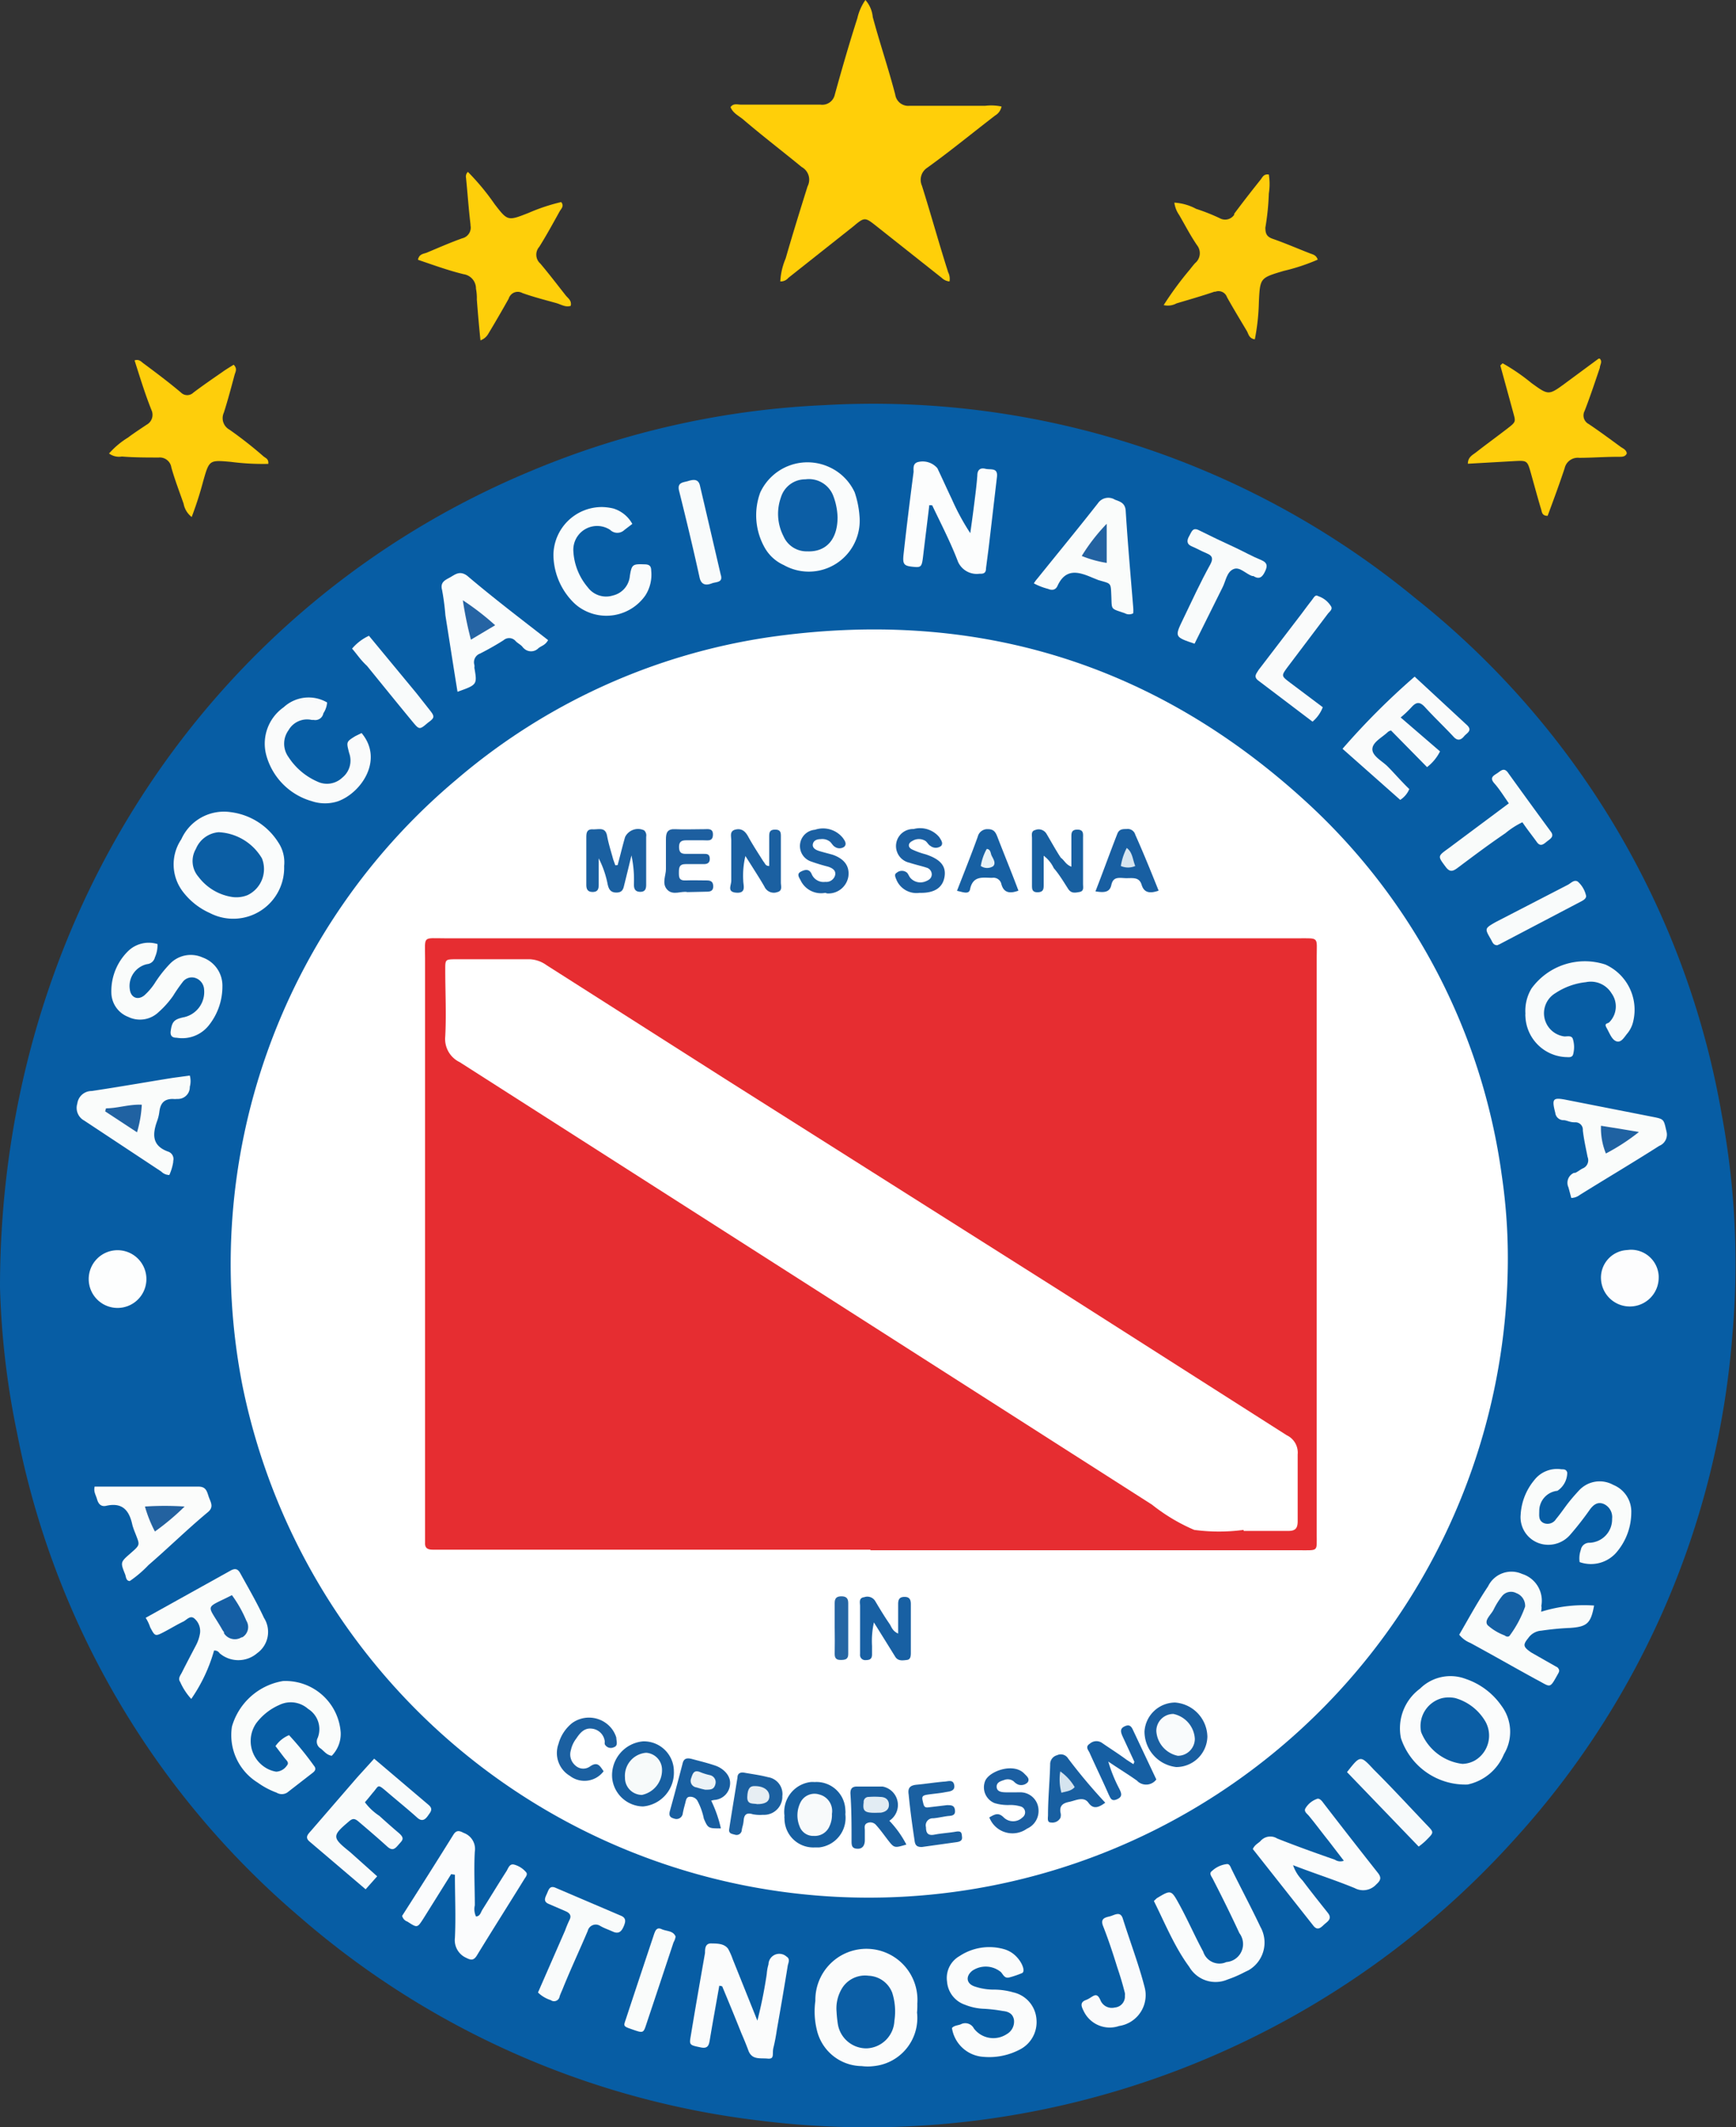
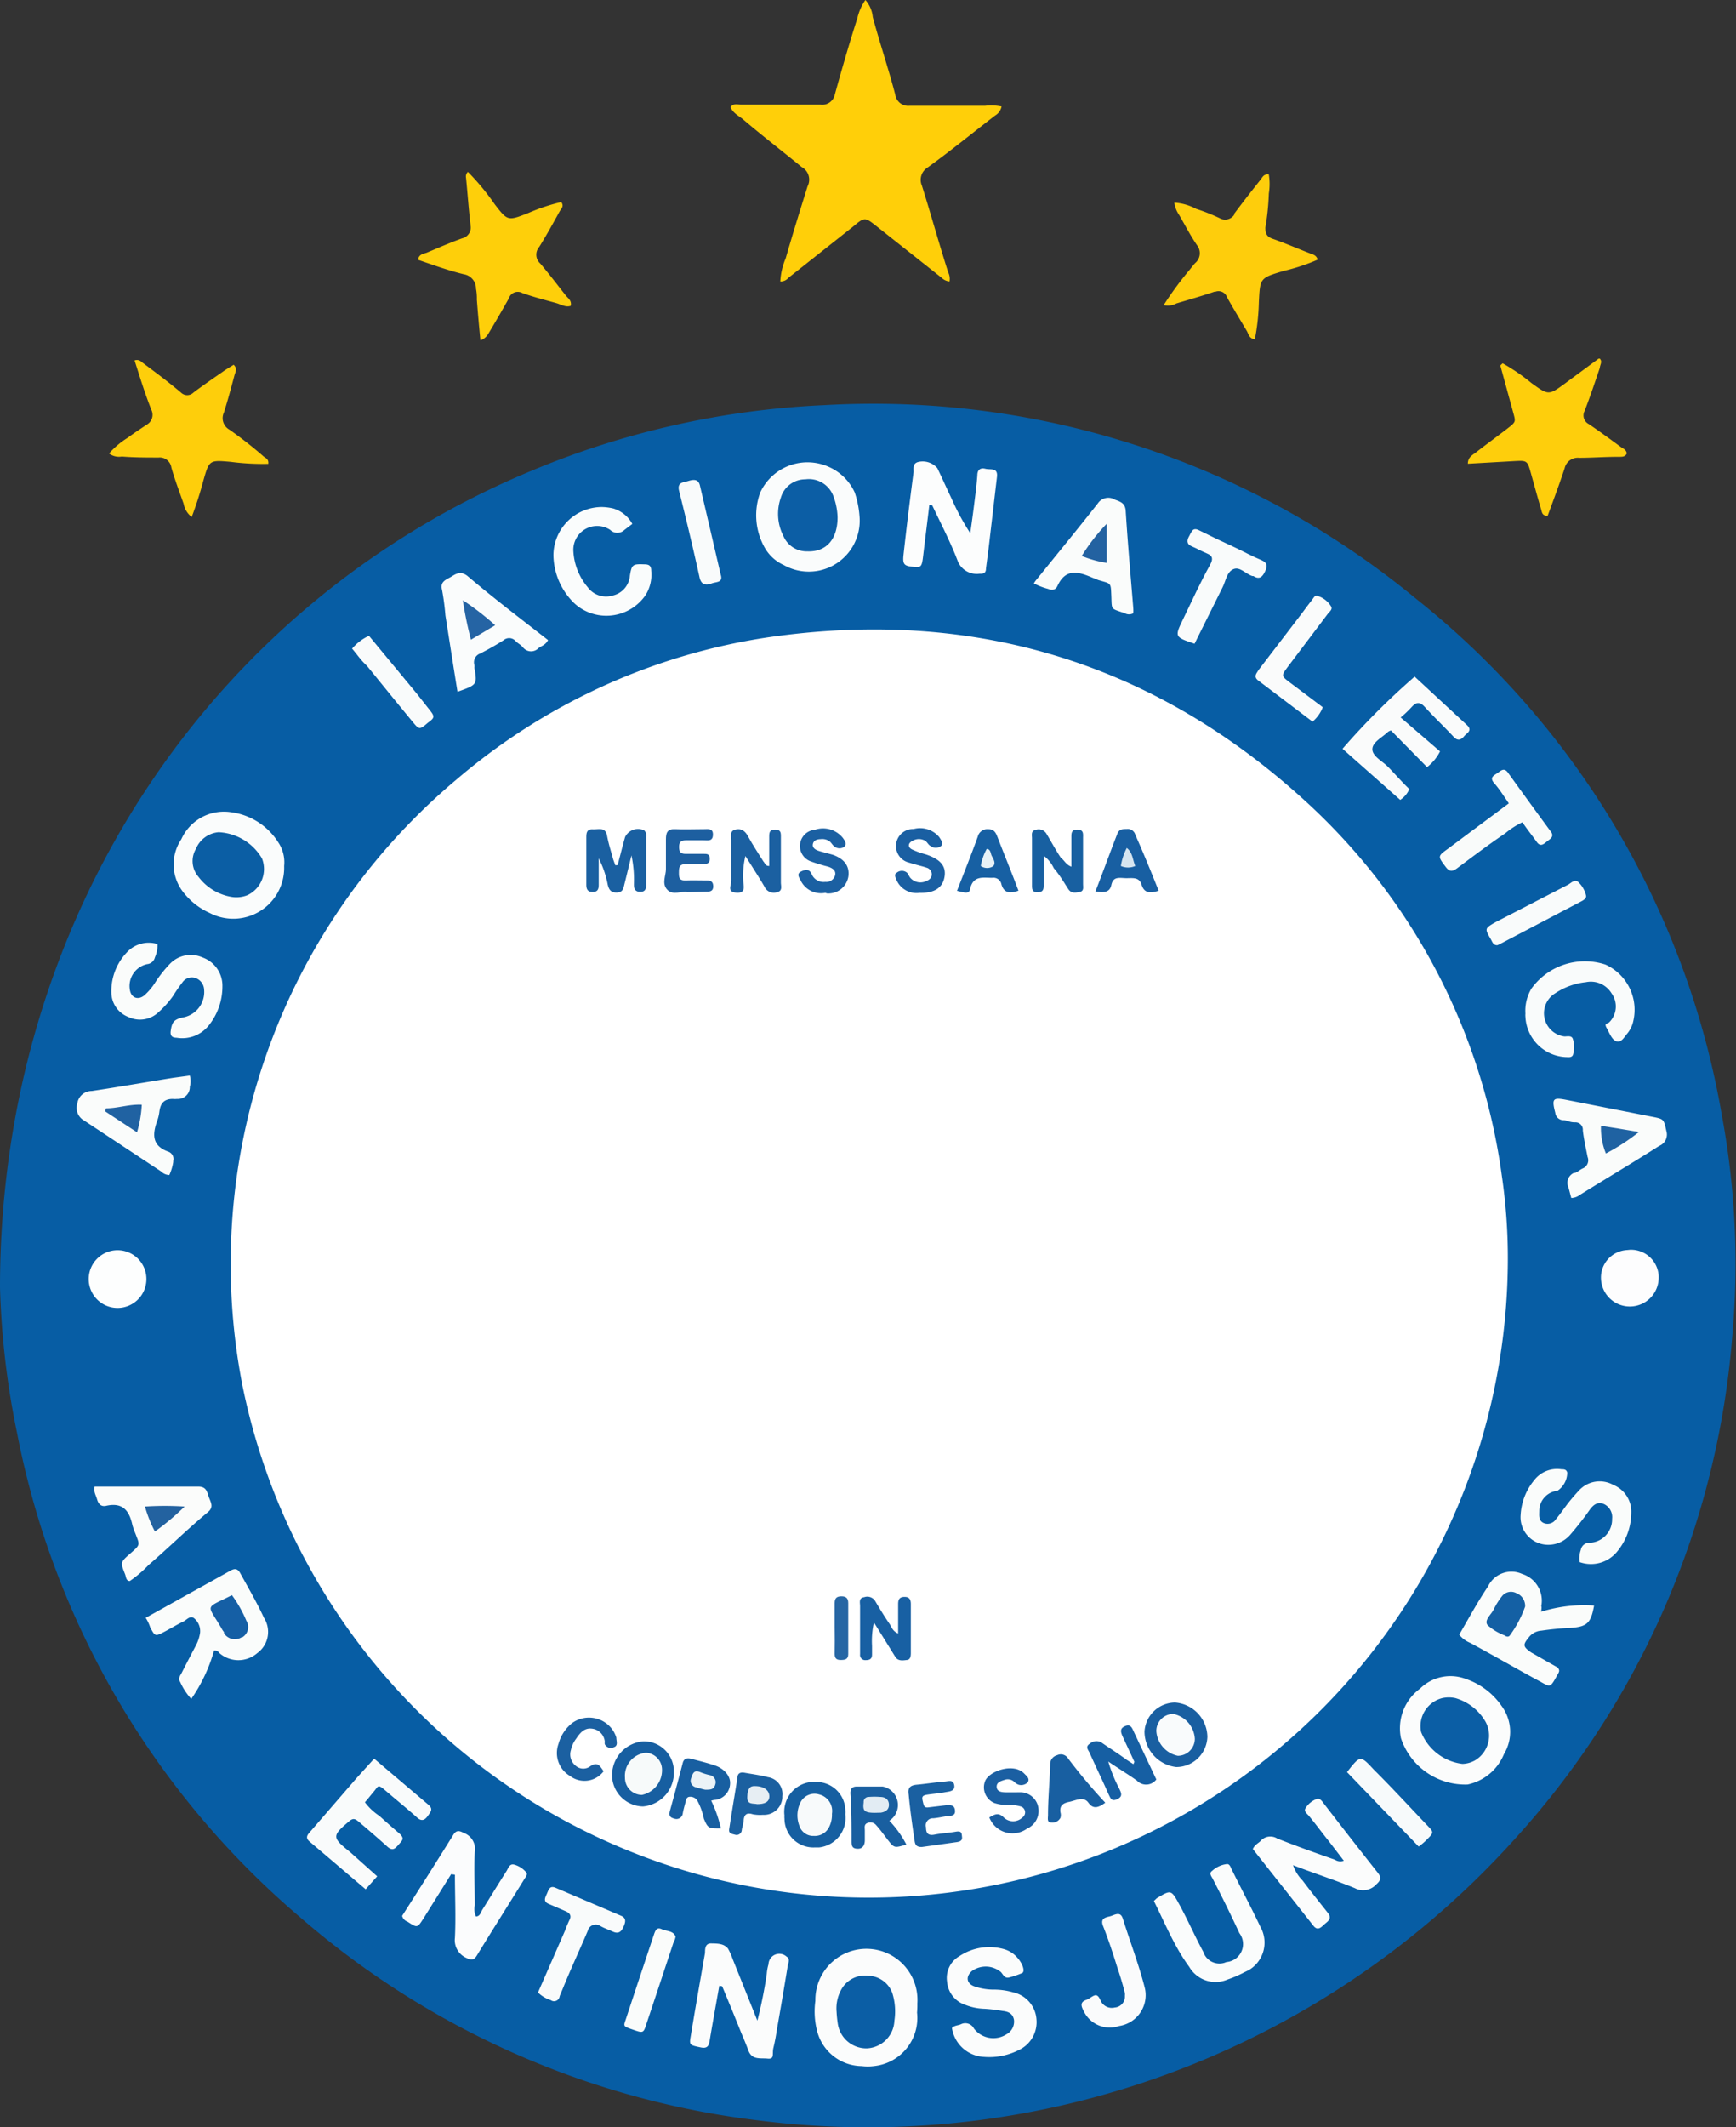
<svg xmlns="http://www.w3.org/2000/svg" viewBox="0 0 120.36 147.39">
  <rect x="0" y="0" width="120.36" height="147.39" fill="#333333" stroke="none" />
  <defs>
    <style>.cls-1{fill:#075da4;}.cls-2{fill:#ffcf09;}.cls-3{fill:#fecd0c;}.cls-4{fill:#fece0c;}.cls-5{fill:#fecf0a;}.cls-6{fill:#fece0b;}.cls-7{fill:#fff;}.cls-8{fill:#fafcfb;}.cls-9{fill:#fcfdfd;}.cls-10{fill:#fbfcfd;}.cls-11{fill:#fbfcfc;}.cls-12{fill:#fafcfc;}.cls-13{fill:#fafbfb;}.cls-14{fill:#f9fbfb;}.cls-15{fill:#fbfcfb;}.cls-16{fill:#f9fbfa;}.cls-17{fill:#fafbfc;}.cls-18{fill:#fdfefe;}.cls-19{fill:#fdfdfe;}.cls-20{fill:#f7fafb;}.cls-21{fill:#e62d31;}.cls-22{fill:#1a60a1;}.cls-23{fill:#1860a3;}.cls-24{fill:#1b60a1;}.cls-25{fill:#185fa1;}.cls-26{fill:#165fa3;}.cls-27{fill:#1860a1;}.cls-28{fill:#195fa1;}.cls-29{fill:#175fa1;}.cls-30{fill:#165fa1;}.cls-31{fill:#195fa0;}.cls-32{fill:#1d5fa0;}.cls-33{fill:#1b60a2;}.cls-34{fill:#1a5fa2;}.cls-35{fill:#1b5fa2;}.cls-36{fill:#185fa2;}.cls-37{fill:#1760a3;}.cls-38{fill:#1b60a0;}.cls-39{fill:#2666a4;}.cls-40{fill:#1460a4;}.cls-41{fill:#155fa5;}.cls-42{fill:#0c5ea5;}.cls-43{fill:#0b5ea5;}.cls-44{fill:#0b5ea4;}.cls-45{fill:#1f62a2;}.cls-46{fill:#2062a2;}.cls-47{fill:#2564a4;}.cls-48{fill:#2362a1;}.cls-49{fill:#2362a0;}.cls-50{fill:#ecf3f7;}.cls-51{fill:#f9fbfc;}.cls-52{fill:#f7fafa;}.cls-53{fill:#f8fafb;}.cls-54{fill:#e2ecf3;}.cls-55{fill:#d6e5f0;}.cls-56{fill:#e8f2f7;}.cls-57{fill:#d5e4ef;}.cls-58{fill:#e7eef3;}</style>
  </defs>
  <g id="Capa_2" data-name="Capa 2">
    <g id="Capa_1-2" data-name="Capa 1">
      <g id="Capa_2-2" data-name="Capa 2">
        <g id="Capa_1-2-2" data-name="Capa 1-2">
          <g id="knLuH6.tif">
            <path class="cls-1" d="M0,89.19C0,63.67,14.55,41.88,36.82,32.63a59.34,59.34,0,0,1,20.34-4.56,59.15,59.15,0,0,1,41,13.4,58.41,58.41,0,0,1,21.22,35.8,56.27,56.27,0,0,1,.72,15.33,58.55,58.55,0,0,1-15,34.73,60.37,60.37,0,0,1-52.47,19.59,59.29,59.29,0,0,1-31.9-14.15A58.71,58.71,0,0,1,1.18,99.27,57,57,0,0,1,0,89.19Z" />
            <path class="cls-2" d="M69.44,7.38A.94.94,0,0,1,69,8c-1.54,1.18-3.07,2.44-4.71,3.62a1,1,0,0,0-.37,1.25c.63,2,1.18,4,1.82,6a1,1,0,0,1,.09.63.88.88,0,0,1-.54-.25l-4.46-3.53c-.88-.7-.87-.7-1.71,0l-4.46,3.53a.69.69,0,0,1-.56.25,4.61,4.61,0,0,1,.37-1.59c.48-1.67,1-3.34,1.52-5a1,1,0,0,0-.41-1.34c-1.34-1.1-2.73-2.16-4.11-3.34-.3-.23-.67-.42-.82-.81.2-.28.48-.17.73-.17h5.5a.89.89,0,0,0,1-.7v0c.49-1.77,1-3.54,1.56-5.28A3.59,3.59,0,0,1,60,0a2.07,2.07,0,0,1,.51,1.18C61,3,61.59,4.72,62.07,6.56a.91.91,0,0,0,1,.77h5.24A3.49,3.49,0,0,1,69.44,7.38Z" />
            <path class="cls-3" d="M87,23.51c-.4-.06-.43-.35-.55-.57-.47-.79-.94-1.56-1.38-2.35a.62.62,0,0,0-.8-.38l-.07,0c-.88.3-1.76.55-2.63.81a1.26,1.26,0,0,1-.89.12,22.89,22.89,0,0,1,1.81-2.46c.12-.15.24-.31.37-.45A.89.89,0,0,0,83,17l0,0c-.47-.68-.84-1.41-1.25-2.11a1.94,1.94,0,0,1-.33-.85,3.65,3.65,0,0,1,1.51.43,13.64,13.64,0,0,1,1.64.65.76.76,0,0,0,1-.24l0-.07c.59-.79,1.18-1.55,1.82-2.35.14-.17.21-.42.58-.37a4.17,4.17,0,0,1,0,1.32,17.32,17.32,0,0,1-.24,2.36c0,.44.11.64.52.78.86.3,1.71.67,2.56,1,.19.08.44.1.55.44a13.88,13.88,0,0,1-2.36.78c-1.64.49-1.64.48-1.72,2.17A15.15,15.15,0,0,1,87,23.51Z" />
            <path class="cls-4" d="M104.18,25.17a13.61,13.61,0,0,1,2,1.37c1.18.85,1.18.87,2.36,0l2.29-1.69h.09c.2.22,0,.43,0,.63-.34,1-.67,2-1.06,3a.67.67,0,0,0,.29.9h0c.76.51,1.5,1.06,2.24,1.6.16.1.36.19.4.43-.12.29-.41.23-.66.24-.88,0-1.76.07-2.65.07a.93.93,0,0,0-1,.72c-.37,1.12-.78,2.22-1.18,3.3-.39,0-.39-.25-.45-.45-.25-.83-.48-1.69-.72-2.54s-.26-.85-1.18-.8l-3.18.18c0-.47.34-.61.58-.8.69-.54,1.41-1.06,2.11-1.6s.63-.48.41-1.31l-.85-3.1Z" />
            <path class="cls-5" d="M33.31,23.58c-.1-1-.18-1.91-.25-2.82A3.42,3.42,0,0,0,33,20a1,1,0,0,0-.85-1c-1.07-.26-2.11-.64-3.17-1,.07-.4.38-.41.6-.49.81-.34,1.63-.7,2.47-1a.76.76,0,0,0,.57-.9.64.64,0,0,0,0-.07c-.13-1.07-.2-2.14-.31-3.22a.44.44,0,0,1,.13-.41,16.47,16.47,0,0,1,1.85,2.23c.91,1.18.91,1.18,2.36.61A13.16,13.16,0,0,1,38.91,14c.22.28,0,.46-.1.63-.46.83-.92,1.67-1.42,2.47a.82.82,0,0,0,.07,1.16l0,0c.61.72,1.18,1.47,1.78,2.23.15.18.41.34.33.7-.35.12-.66-.09-1-.19-.79-.22-1.58-.42-2.36-.7a.65.65,0,0,0-.89.27.43.43,0,0,0-.05.12c-.46.82-.94,1.65-1.43,2.46A1,1,0,0,1,33.31,23.58Z" />
            <path class="cls-6" d="M13.29,35.82a1.51,1.51,0,0,1-.56-.92c-.29-.83-.61-1.66-.85-2.51A.81.81,0,0,0,11,31.7c-.84,0-1.69,0-2.55-.07a1.17,1.17,0,0,1-.89-.21,5.76,5.76,0,0,1,1.31-1.1c.41-.31.86-.6,1.29-.89a.78.78,0,0,0,.35-1v0c-.45-1.12-.8-2.27-1.18-3.46.34-.11.48.12.65.23.86.64,1.73,1.29,2.57,2a.61.61,0,0,0,.86,0h0c.65-.49,1.32-.95,2-1.42.26-.19.54-.35.79-.51.26.26.14.47.07.68-.24.89-.47,1.77-.75,2.64a.91.91,0,0,0,.39,1.18,28.26,28.26,0,0,1,2.36,1.85c.14.12.37.17.33.52A17.21,17.21,0,0,1,16,32c-1.49-.13-1.49-.14-1.91,1.33A24.73,24.73,0,0,1,13.29,35.82Z" />
            <path class="cls-7" d="M104.54,87.46A44.31,44.31,0,0,1,16.81,96,43.82,43.82,0,0,1,31.66,54a43,43,0,0,1,21.57-9.84C67.38,42.1,79.91,45.83,90.5,55.5a42.94,42.94,0,0,1,13.62,25.93A39.26,39.26,0,0,1,104.54,87.46Z" />
            <path class="cls-8" d="M106.85,111.67a9.92,9.92,0,0,1,3.67-.43c-.22,1.24-.5,1.47-1.65,1.55a18.82,18.82,0,0,0-2,.19,1.2,1.2,0,0,0-.91.51c-.39.48-.36.61.2,1l1,.57.83.47c.17.19.1.29.07.37-.66,1.18-.5,1-1.57.45-1.52-.83-3-1.68-4.55-2.52a1.9,1.9,0,0,1-.77-.57c.64-1.1,1.26-2.25,2-3.35a1.8,1.8,0,0,1,2.36-.86,1.94,1.94,0,0,1,1.33,2.23C106.89,111.33,106.88,111.43,106.85,111.67Z" />
            <path class="cls-9" d="M64.43,35c-.14,1.18-.29,2.36-.43,3.54-.09.74-.13.79-.71.73s-.72-.15-.65-.81c.21-1.92.45-3.85.7-5.76,0-.26-.07-.62.36-.7a1.34,1.34,0,0,1,1.29.44c.34.71.66,1.43,1,2.14a16.3,16.3,0,0,0,1.28,2.36c.1-.69.19-1.36.27-2s.17-1.31.22-2c0-.38.2-.55.56-.46s.88-.11.8.57l-.49,4.19c-.08.72-.18,1.44-.27,2.15,0,.28-.13.38-.44.36a1.42,1.42,0,0,1-1.5-.83c-.51-1.34-1.17-2.61-1.79-3.91Z" />
            <path class="cls-8" d="M10.1,112.09l5.9-3.28c.28-.15.47-.13.64.16.55,1,1.17,2.06,1.66,3.12a1.81,1.81,0,0,1-.47,2.45,2,2,0,0,1-2.61,0,.39.39,0,0,0-.38-.18,11.19,11.19,0,0,1-1.58,3.35,4.37,4.37,0,0,1-.77-1.18c-.16-.23,0-.43.11-.63.32-.64.66-1.28,1-1.93a2.69,2.69,0,0,0,.27-.83,1.15,1.15,0,0,0-.39-1c-.29-.25-.53.09-.77.21-.44.21-.86.47-1.3.7-.65.34-.66.34-1-.31A2.87,2.87,0,0,0,10.1,112.09Z" />
            <path class="cls-10" d="M31.28,129.85l-1.92,3.07c-.43.67-.43.66-1.11.22a.57.57,0,0,1-.37-.4q1.77-2.76,3.54-5.6c.2-.33.39-.33.72-.15a1.18,1.18,0,0,1,.78,1.3c-.07,1.18,0,2.48,0,3.72a1.2,1.2,0,0,0,.08.77c.28,0,.33-.28.44-.46.56-.89,1.1-1.78,1.67-2.67.13-.2.21-.55.54-.46a1.66,1.66,0,0,1,.82.52c.13.14,0,.31-.09.44-1.1,1.78-2.22,3.54-3.32,5.34-.2.32-.38.34-.71.17a1.34,1.34,0,0,1-.81-1.4c.07-1.45,0-2.91,0-4.37Z" />
            <path class="cls-11" d="M49.87,137.58c-.22,1.25-.45,2.5-.66,3.76-.06.35-.12.61-.6.52-.77-.16-.83-.16-.73-.73.32-1.95.66-3.88,1-5.82,0-.27,0-.67.43-.66s.89,0,1.17.37a4.64,4.64,0,0,1,.32.72L52.51,140a31.83,31.83,0,0,0,.65-3.23,3.15,3.15,0,0,1,.12-.67.75.75,0,0,1,1.25-.54c.26.16.14.4.09.61-.24,1.48-.5,3-.76,4.47-.06.42-.14.84-.24,1.25s.11.79-.4.74-1.1.11-1.34-.58c-.15-.4-.31-.79-.48-1.18-.43-1.08-.88-2.17-1.33-3.25Z" />
            <path class="cls-11" d="M86.86,128.11c.13-.29.36-.39.52-.54a.9.9,0,0,1,1.17-.19c1.31.52,2.65,1,4,1.47a.68.68,0,0,0,.62.07l-1.06-1.38c-.45-.56-.9-1.17-1.33-1.69-.13-.18-.42-.33-.26-.58a1.52,1.52,0,0,1,.84-.65c.15,0,.28.14.37.27q1.88,2.44,3.8,4.87c.27.34.19.53-.11.8a1.23,1.23,0,0,1-1.49.26c-1.36-.56-2.75-1-4.28-1.59a2.79,2.79,0,0,0,.66,1.06c.57.76,1.17,1.51,1.75,2.24.32.4,0,.59-.22.78s-.47.53-.8.09Z" />
-             <path class="cls-8" d="M23,121.65c-.36-.06-.53-.32-.76-.5a.56.56,0,0,1-.21-.75,1.65,1.65,0,0,0-.67-2,1.81,1.81,0,0,0-2-.27,4,4,0,0,0-1.6,1.27,2.17,2.17,0,0,0,.54,3,2,2,0,0,0,.85.35.94.94,0,0,0,.73-.41c.19-.21,0-.35-.13-.51s-.43-.57-.65-.85a2.12,2.12,0,0,1,.94-.76,21.69,21.69,0,0,1,1.72,2.11c.17.2.11.35-.07.49l-1.78,1.38a.7.7,0,0,1-.74,0,5.41,5.41,0,0,1-1.3-.69,3.87,3.87,0,0,1-1.79-3.88,4.44,4.44,0,0,1,3.54-3.16,3.84,3.84,0,0,1,4,3.55A2.16,2.16,0,0,1,23,121.65Z" />
-             <path class="cls-12" d="M59.59,35.75a3.53,3.53,0,0,1-5.25,3.4A2.87,2.87,0,0,1,53.05,38a4.56,4.56,0,0,1-.34-3.88,3.61,3.61,0,0,1,4.8-1.75,3.55,3.55,0,0,1,1.75,1.75A6.62,6.62,0,0,1,59.59,35.75Z" />
+             <path class="cls-12" d="M59.59,35.75a3.53,3.53,0,0,1-5.25,3.4A2.87,2.87,0,0,1,53.05,38a4.56,4.56,0,0,1-.34-3.88,3.61,3.61,0,0,1,4.8-1.75,3.55,3.55,0,0,1,1.75,1.75A6.62,6.62,0,0,1,59.59,35.75" />
            <path class="cls-11" d="M63.58,139.44a3.35,3.35,0,0,1-3,3.71,3.29,3.29,0,0,1-.83,0,3.23,3.23,0,0,1-3.12-2.52,5.38,5.38,0,0,1-.1-2,3.54,3.54,0,1,1,7.07.19A5.61,5.61,0,0,1,63.58,139.44Z" />
            <path class="cls-12" d="M19.7,60a3.53,3.53,0,0,1-5.15,3.26,4.81,4.81,0,0,1-1.84-1.44,3.11,3.11,0,0,1-.14-3.67A3.24,3.24,0,0,1,16,56.27a4.57,4.57,0,0,1,3.29,2.09A2.47,2.47,0,0,1,19.7,60Z" />
            <path class="cls-11" d="M101.75,123.64a4.7,4.7,0,0,1-4.62-3.21A3.41,3.41,0,0,1,98.45,117a3,3,0,0,1,3.19-.67,4.94,4.94,0,0,1,2.47,1.87,3,3,0,0,1,.16,3.34A3.51,3.51,0,0,1,101.75,123.64Z" />
            <path class="cls-13" d="M97.11,49.71l2.73,2.35a3.17,3.17,0,0,1-.9,1.09l-2.5-2.54a.72.72,0,0,0-.2.09c-.4.39-1.06.7-1.09,1.18s.64.83,1,1.17,1,1.09,1.56,1.62a1.65,1.65,0,0,1-.63.75l-4-3.54a50.21,50.21,0,0,1,5-5l3.62,3.35c.42.39,0,.55-.19.78s-.42.36-.71.06c-.65-.7-1.35-1.36-2-2.07-.36-.4-.61-.37-.94,0A7.22,7.22,0,0,1,97.11,49.71Z" />
            <path class="cls-14" d="M26.15,130l-.8.9-3.89-3.31c-.34-.29-.11-.5.09-.73l3.21-3.71,1.18-1.3,3.76,3.19c.35.29.16.49,0,.72s-.39.53-.78.17c-.68-.61-1.39-1.18-2.09-1.78s-.54-.43-1,.08c-.17.21-.33.41-.53.64a3.93,3.93,0,0,0,1,.94c.43.39.88.79,1.34,1.18s.25.52,0,.81-.42.47-.79.14c-.65-.59-1.34-1.18-2-1.74-.25-.21-.4-.23-.66,0-1.18,1-1.18,1.11.07,2.11Z" />
            <path class="cls-8" d="M109.52,108.23a1.72,1.72,0,0,1,.08-.84.59.59,0,0,1,.6-.5,1.62,1.62,0,0,0,1.57-1.66v0a1,1,0,0,0-.52-1c-.44-.22-.75,0-1,.33a21.32,21.32,0,0,1-1.39,1.78A2,2,0,0,1,107,107a1.91,1.91,0,0,1-1.57-2.06,4.1,4.1,0,0,1,.92-2.36,2,2,0,0,1,1.91-.78c.17,0,.34,0,.4.23a1.52,1.52,0,0,1-.68,1.26,1.4,1.4,0,0,0-1.26,1.37c0,.33-.07.68.3.86a.69.69,0,0,0,.86-.27c.26-.31.49-.64.72-.95s.57-.71.89-1.05a1.94,1.94,0,0,1,2.36-.37,2,2,0,0,1,1.25,1.94,4.25,4.25,0,0,1-.94,2.63A2.34,2.34,0,0,1,109.52,108.23Z" />
            <path class="cls-8" d="M10.92,65.41a2.07,2.07,0,0,1-.18.92.61.61,0,0,1-.54.47A1.55,1.55,0,0,0,9,68.55c.07.56.54.78,1,.42a4.27,4.27,0,0,0,.71-.82,8.54,8.54,0,0,1,1.08-1.38,2,2,0,0,1,2.26-.43,2.07,2.07,0,0,1,1.37,2A4.3,4.3,0,0,1,14.51,71a2.35,2.35,0,0,1-2.26.9c-.32,0-.47-.14-.41-.5.09-.62.24-.79.95-.93a1.79,1.79,0,0,0,1.36-1.92.89.89,0,0,0-.63-.8.79.79,0,0,0-.87.31A10.82,10.82,0,0,0,12,69a6.45,6.45,0,0,1-1,1.12,1.86,1.86,0,0,1-2.1.34,1.83,1.83,0,0,1-1.18-1.71A3.88,3.88,0,0,1,8.9,65.88,2.05,2.05,0,0,1,10.92,65.41Z" />
            <path class="cls-11" d="M66,140.51c.17-.19.42-.17.62-.26a.67.67,0,0,1,.9.29h0a1.69,1.69,0,0,0,2.27.4,1,1,0,0,0,.51-1c-.08-.43-.39-.57-.78-.61a10.82,10.82,0,0,0-1.26-.15,3.88,3.88,0,0,1-1.35-.28,1.84,1.84,0,0,1-1.25-1.61,1.74,1.74,0,0,1,.86-1.76,3.74,3.74,0,0,1,3.1-.48,1.91,1.91,0,0,1,.9.57c.4.44.57,1,.33,1.09A6.38,6.38,0,0,1,70,137c-.34.1-.43-.16-.6-.36a1.65,1.65,0,0,0-2-.09c-.46.38-.4.87.14,1.07a4.16,4.16,0,0,0,1.45.23,4.86,4.86,0,0,1,1.26.19,2.06,2.06,0,0,1,1.61,1.87,2.13,2.13,0,0,1-1.17,2.1,4.55,4.55,0,0,1-2.48.5A2.36,2.36,0,0,1,66,140.51Z" />
            <path class="cls-8" d="M108.94,83c-.07-.25-.13-.5-.2-.74a.75.75,0,0,1,.39-1l.08,0c.18-.07.33-.21.51-.3a.61.61,0,0,0,.35-.8h0c-.12-.61-.25-1.18-.33-1.84a.51.51,0,0,0-.54-.56c-.37,0-.51-.12-.77-.15a.57.57,0,0,1-.6-.51c-.26-1-.16-1.08.8-.89l6,1.18c.76.15.72.18.91,1a.84.84,0,0,1-.5,1c-1.85,1.18-3.68,2.26-5.51,3.4A1,1,0,0,1,108.94,83Z" />
            <path class="cls-8" d="M13.16,74.52a1.47,1.47,0,0,1,0,.78.82.82,0,0,1-.79.84h-.1a1.4,1.4,0,0,1-.29,0c-.63,0-.86.33-.93.88a2.89,2.89,0,0,1-.16.66c-.33.92-.35,1.71.77,2.11a.54.54,0,0,1,.35.65l0,.07a3.47,3.47,0,0,1-.27.9.8.8,0,0,1-.56-.24L5.84,77.64a1,1,0,0,1-.48-1.18,1,1,0,0,1,1-.87c1.88-.28,3.74-.61,5.62-.91Z" />
            <path class="cls-12" d="M38,44.35c-.2.37-.49.4-.68.57a.71.71,0,0,1-1,0,.52.52,0,0,1-.1-.11c-.13-.15-.32-.24-.46-.38a.59.59,0,0,0-.85-.07h0c-.52.33-1.07.64-1.62.92a.64.64,0,0,0-.4.79.6.6,0,0,1,0,.19c.2,1.18.2,1.18-1.17,1.67-.29-1.78-.56-3.54-.84-5.3a17.09,17.09,0,0,0-.23-1.75c-.15-.55.22-.69.56-.88s.66-.49,1.18-.11C34.19,41.42,36.1,42.87,38,44.35Z" />
            <path class="cls-12" d="M80,131.71l.2-.19c1-.6,1-.6,1.58.46s1.06,2.17,1.64,3.24a1.18,1.18,0,0,0,1.48.77l.13-.05a1.25,1.25,0,0,0,.9-2c-.58-1.25-1.18-2.47-1.82-3.71-.08-.19-.33-.43-.08-.6a1.82,1.82,0,0,1,1.05-.48c.18,0,.24.22.31.36.66,1.34,1.37,2.67,2,4a2.21,2.21,0,0,1-.83,3l-.27.13a8.24,8.24,0,0,1-1.18.51,2.11,2.11,0,0,1-2.66-.88C81.43,134.89,80.76,133.23,80,131.71Z" />
            <path class="cls-8" d="M71.68,40.42a2,2,0,0,1,.24-.33c1.4-1.74,2.82-3.46,4.2-5.22a.87.87,0,0,1,1.18-.25c.41.15.73.25.75.83.14,2.22.34,4.45.52,6.66a2.41,2.41,0,0,1,0,.38.6.6,0,0,1-.58,0c-1-.35-.9-.2-.94-1.18s0-.85-.9-1.12L75.68,40c-.92-.39-1.8-.63-2.36.59-.12.27-.35.34-.66.21A4.46,4.46,0,0,1,71.68,40.42Z" />
            <path class="cls-15" d="M6.56,103h7.21c.57,0,.59.42.73.78s.32.66-.1,1c-1.43,1.19-2.74,2.48-4.11,3.66A8,8,0,0,1,9,109.54c-.26,0-.26-.28-.32-.45-.34-.85-.34-.85.37-1.47s.64-.57.33-1.39a5.31,5.31,0,0,1-.2-.56c-.21-1-.67-1.6-1.82-1.34-.35.08-.54-.13-.63-.45S6.48,103.37,6.56,103Z" />
-             <path class="cls-13" d="M22.68,48.67a1.56,1.56,0,0,1-.26.75.57.57,0,0,1-.67.46l-.14,0A1.48,1.48,0,0,0,20,50.6a1.58,1.58,0,0,0,0,1.85,4.57,4.57,0,0,0,2,1.7,1.54,1.54,0,0,0,1.73-.27,1.52,1.52,0,0,0,.48-1.7c-.2-.78-.22-.78.43-1.18l.43-.21c1.54,1.84,0,4.12-1.62,4.72a2.87,2.87,0,0,1-1.83,0,4.56,4.56,0,0,1-3.14-3.12A3.08,3.08,0,0,1,19.67,49,2.55,2.55,0,0,1,22.68,48.67Z" />
            <path class="cls-12" d="M43.84,36.3l-.54.41a.71.71,0,0,1-1,0v0a1.65,1.65,0,0,0-2.55,1.44,4.22,4.22,0,0,0,1,2.54,1.58,1.58,0,0,0,1.74.57,1.53,1.53,0,0,0,1.18-1.37c.13-.78.19-.82,1-.79.32,0,.48.09.48.44a2.66,2.66,0,0,1-.41,1.72,3.3,3.3,0,0,1-4.6.8,3.14,3.14,0,0,1-.4-.34,4.73,4.73,0,0,1-1.37-3.26,3.36,3.36,0,0,1,3.4-3.33,3.76,3.76,0,0,1,.75.1A2.25,2.25,0,0,1,43.84,36.3Z" />
            <path class="cls-14" d="M105.76,70.23a3,3,0,0,1,.42-1.74,4.57,4.57,0,0,1,5.13-1.66,3.44,3.44,0,0,1,1.93,3.91,2,2,0,0,1-.42.87c-.21.25-.41.64-.74.54s-.49-.58-.69-.93.08-.28.19-.4a1.55,1.55,0,0,0,.15-2,1.68,1.68,0,0,0-1.78-.77,4.72,4.72,0,0,0-2.11.76,1.62,1.62,0,0,0,.63,3c.21,0,.52-.09.59.21a1.91,1.91,0,0,1,0,1.06c-.09.22-.33.16-.52.16a2.94,2.94,0,0,1-2.78-2.8A1,1,0,0,1,105.76,70.23Z" />
            <path class="cls-14" d="M82.82,44.6c-1.39-.47-1.39-.47-.79-1.71s1.18-2.52,1.88-3.78c.19-.36.19-.59-.22-.76s-.71-.35-1.07-.5-.34-.42-.17-.71.23-.64.7-.39c.82.41,1.64.8,2.47,1.18.62.29,1.18.61,1.86.89.4.18.4.41.23.77s-.38.6-.81.32h-.08c-.46-.15-.87-.68-1.32-.47s-.51.8-.73,1.24C84.11,42,83.47,43.29,82.82,44.6Z" />
            <path class="cls-16" d="M104.61,55.66c-.37-.53-.66-1-1-1.38s-.1-.52.17-.69.5-.48.81,0q1.44,2,2.91,4c.29.36,0,.52-.22.69s-.46.44-.73.06-.67-.88-1-1.37a5.66,5.66,0,0,0-1.18.76c-1.18.8-2.24,1.6-3.35,2.43-.32.23-.52.26-.79-.1-.55-.74-.57-.73.18-1.27Z" />
            <path class="cls-14" d="M37.3,138.05l1.88-4.3a7.76,7.76,0,0,1,.3-.72c.17-.32,0-.49-.24-.6l-1.18-.51c-.43-.17-.26-.45-.14-.72s.19-.59.61-.4l4.52,1.93c.37.15.33.41.2.72s-.31.58-.74.39-.61-.24-.89-.4a.57.57,0,0,0-.87.34c-.56,1.32-1.18,2.64-1.73,4-.07.18-.16.36-.22.54a.39.39,0,0,1-.44.33.36.36,0,0,1-.17-.07A2.23,2.23,0,0,1,37.3,138.05Z" />
            <path class="cls-13" d="M91.71,49A2.45,2.45,0,0,1,91,50l-3.75-2.84c-.38-.28-.12-.51,0-.73l3-3.92c.21-.28.42-.57.65-.86s.27-.47.51-.34a1.65,1.65,0,0,1,.89.73c.09.2-.13.34-.25.5l-2.78,3.68c-.44.6-.44.61.15,1.06Z" />
            <path class="cls-17" d="M79.43,138.18a2.16,2.16,0,0,1-1.84,2.19,2,2,0,0,1-2.44-1c-.15-.3-.33-.63.14-.8s.71-.65,1,0a.85.85,0,0,0,1,.52.76.76,0,0,0,.7-.82.57.57,0,0,0,0-.18c-.15-.61-.33-1.2-.53-1.79-.31-1-.62-1.94-1-2.9-.17-.5.19-.55.5-.63s.72-.39.89.17c.5,1.59,1.1,3.16,1.5,4.71A2.12,2.12,0,0,1,79.43,138.18Z" />
            <path class="cls-18" d="M8.15,86.62a2,2,0,1,1-2,2,2,2,0,0,1,2-2Z" />
            <path class="cls-19" d="M113,86.59a1.92,1.92,0,0,1,2,1.82v.11a2,2,0,0,1-2,2,2,2,0,0,1-2-1.91,1.91,1.91,0,0,1,1.8-2Z" />
            <path class="cls-8" d="M46.84,134.17a1.06,1.06,0,0,1-.14.4c-.63,1.9-1.26,3.8-1.89,5.68-.2.62-.22.62-.94.37s-.64-.22-.45-.81c.64-1.94,1.28-3.86,1.92-5.78.09-.25.18-.53.53-.37S46.66,133.75,46.84,134.17Z" />
            <path class="cls-14" d="M50,39.94c.07.43-.36.37-.65.48s-.72.2-.85-.42c-.44-2-.92-4-1.42-6-.14-.58.28-.57.59-.66s.74-.23.86.31q.72,3.07,1.43,6.13A1.16,1.16,0,0,1,50,39.94Z" />
            <path class="cls-14" d="M103.81,65.49c-.29,0-.34-.23-.45-.42-.43-.74-.43-.74.33-1.18l5-2.58c.22-.11.44-.39.7-.23a1.85,1.85,0,0,1,.58,1c0,.16-.14.26-.28.34l-5.72,3Z" />
            <path class="cls-20" d="M93.39,122.78c.93-1.18.92-1.18,1.87-.16,1.18,1.17,2.36,2.45,3.54,3.69.65.69.68.59,0,1.27a5.06,5.06,0,0,1-.44.36Z" />
            <path class="cls-14" d="M24.41,44.94a3.41,3.41,0,0,1,1.17-.89l3.31,4,.93,1.18c.32.4.28.5,0,.73l-.16.12c-.57.49-.59.49-1.06-.08-1.06-1.28-2.11-2.58-3.16-3.87C25,45.73,24.76,45.34,24.41,44.94Z" />
-             <path class="cls-21" d="M60.35,107.37H30c-.37,0-.56-.12-.53-.51V66.4c0-1.6-.2-1.39,1.44-1.39H90c1.49,0,1.29-.12,1.29,1.32v40c0,1.18.13,1.08-1.18,1.08H60.35Z" />
            <path class="cls-22" d="M42.82,59.94c.18-.65.33-1.3.52-1.95a1,1,0,0,1,1.32-.46h0a.48.48,0,0,1,.14.44v3.33c0,.3-.08.5-.43.49s-.42-.23-.42-.52a8,8,0,0,0-.17-2c-.16.66-.32,1.32-.49,2-.07.29-.11.56-.53.57s-.55-.22-.63-.57a6.74,6.74,0,0,0-.62-1.8V61.3c0,.3-.07.5-.42.5s-.44-.2-.44-.5V58.07c0-.31,0-.63.44-.61s.88-.18,1,.45.28,1.09.42,1.62l.15.42Z" />
            <path class="cls-23" d="M62.27,113.18v-2.05c0-.32.1-.49.45-.49s.43.21.43.5v3.34c0,.22,0,.5-.27.53s-.61.1-.81-.22l-.67-1.08-.81-1.3a5.93,5.93,0,0,0-.13,1.63v.59c0,.3-.15.39-.43.39a.36.36,0,0,1-.4-.41v-3.34c0-.23-.11-.56.29-.61a.64.64,0,0,1,.76.27c.32.54.64,1.07,1,1.59C61.8,112.69,61.86,113,62.27,113.18Z" />
            <path class="cls-24" d="M53.33,60V58c0-.28,0-.52.41-.52s.4.24.4.52v3.15c0,.24.13.57-.25.66a.71.71,0,0,1-.89-.38c-.28-.49-.58-.95-.88-1.43l-.44-.69A5.84,5.84,0,0,0,51.53,61c0,.35.23.89-.46.85s-.37-.49-.37-.83V58.21c0-.26-.13-.63.28-.73s.66.08.87.44c.33.61.71,1.18,1.08,1.77C53.05,59.81,53.05,60,53.33,60Z" />
            <path class="cls-25" d="M49.31,124.76a8.75,8.75,0,0,1,.67,1.92c-.87,0-.89,0-1.18-.67a4.5,4.5,0,0,0-.46-1.27.58.58,0,0,0-.51-.25c-.25,0-.27.25-.32.44s-.14.5-.18.76a.44.44,0,0,1-.59.31c-.3-.08-.37-.21-.3-.51.31-1.11.6-2.21.89-3.32.08-.34.3-.38.6-.31.56.15,1.18.3,1.69.48s1,.64,1,1.18a1.17,1.17,0,0,1-1,1.18A1.27,1.27,0,0,0,49.31,124.76Z" />
            <path class="cls-26" d="M78.65,122.07l-.84-1.81c-.1-.25-.18-.49.16-.65s.47,0,.59.27l1.61,3.41a.88.88,0,0,1-1.22.19.52.52,0,0,1-.11-.1c-.6-.43-1.25-.82-2-1.33a10.09,10.09,0,0,0,.77,1.9c.14.29.24.53-.16.71s-.46-.09-.58-.32c-.44-1-.88-1.9-1.31-2.86-.08-.21-.36-.44,0-.67a.69.69,0,0,1,.82-.07c.56.39,1.17.77,1.72,1.18l.48.31Z" />
            <path class="cls-27" d="M74.28,60.05V58c0-.27,0-.52.41-.52s.41.24.4.52v3.25c0,.21.08.49-.24.55s-.58.11-.79-.21-.61-1-1-1.44a2.26,2.26,0,0,0-.7-.86v2c0,.28,0,.52-.41.53s-.4-.24-.4-.52V58.08c0-.21-.08-.5.22-.57a.63.63,0,0,1,.78.25c.34.57.67,1.18,1,1.67C73.81,59.62,73.88,59.89,74.28,60.05Z" />
            <path class="cls-28" d="M83.71,120.34a2.16,2.16,0,0,1-2.16,2.09,2.48,2.48,0,0,1-2.2-2.47,2.14,2.14,0,0,1,2.12-2A2.42,2.42,0,0,1,83.71,120.34Z" />
            <path class="cls-29" d="M46.72,122.69a2.35,2.35,0,0,1-2.14,2.47,2.19,2.19,0,0,1-2.14-2,2.36,2.36,0,0,1,2.14-2.51,2.08,2.08,0,0,1,2.14,2Z" />
            <path class="cls-30" d="M58.61,125.7A2.06,2.06,0,0,1,56.78,128h-.32A2,2,0,0,1,54.39,126a.61.61,0,0,1,0-.19,2.08,2.08,0,0,1,1.8-2.34,1.32,1.32,0,0,1,.28,0,2,2,0,0,1,2.14,1.93A1.31,1.31,0,0,1,58.61,125.7Z" />
            <path class="cls-31" d="M61.66,126.15a7.1,7.1,0,0,1,1.18,1.65c-.84.25-.84.25-1.3-.34-.26-.34-.5-.68-.79-1a.52.52,0,0,0-.62-.15c-.24.1-.17.33-.17.51v.69c0,.22-.08.58-.48.58s-.44-.2-.44-.51c0-1.11,0-2.22-.08-3.33,0-.34.14-.47.46-.47h1.77a1.3,1.3,0,0,1,.47,2.37Z" />
            <path class="cls-32" d="M47.66,61.81c-.41-.1-1,.26-1.4-.17s-.08-1-.09-1.43V58.15c0-.47.11-.73.65-.7s1.31,0,2,0c.27,0,.63-.08.61.4s-.39.36-.66.37H47.56c-.32,0-.48.11-.48.45s.1.49.45.49H48.8c.2,0,.39,0,.41.3s-.14.41-.4.41H47.53c-.44,0-.46.25-.46.58s0,.57.47.55,1,0,1.47,0c.26,0,.43.08.44.39s-.17.39-.43.39Z" />
            <path class="cls-22" d="M63,124.33c-.08-.49.13-.64.59-.68s1.18-.15,1.85-.21c.27,0,.65-.19.72.25s-.39.43-.67.49-.78.1-1.18.16-.4.17-.33.47.09.46.41.41l1.26-.15c.3,0,.52,0,.56.35s-.19.38-.44.4-.71.13-1.06.16a.49.49,0,0,0-.51.62c0,.41.14.6.6.51s1-.12,1.45-.2.42.12.45.37-.16.32-.36.35l-2.43.34c-.32,0-.46-.1-.5-.44C63.25,126.46,63.1,125.4,63,124.33Z" />
            <path class="cls-33" d="M57.22,61.86A1.57,1.57,0,0,1,55.51,61c-.09-.18-.3-.44,0-.6s.59-.22.76.15a.89.89,0,0,0,.95.55.63.63,0,0,0,.68-.46c.08-.35-.22-.51-.51-.6a12.33,12.33,0,0,1-1.18-.36,1.13,1.13,0,0,1,.29-2.19,1.76,1.76,0,0,1,1.94.57c.12.17.3.41.09.61a.56.56,0,0,1-.65,0c-.13-.07-.22-.25-.33-.35a.86.86,0,0,0-.65-.18c-.23,0-.48.07-.54.33s.17.4.37.47.64.18,1,.28c.83.29,1.18.81,1.09,1.5a1.4,1.4,0,0,1-1.48,1.18Z" />
            <path class="cls-34" d="M63.76,61.86A1.51,1.51,0,0,1,62.17,61c-.07-.18-.21-.42,0-.53a.55.55,0,0,1,.72,0c.1.11.15.29.27.4a.93.93,0,0,0,1,.2c.23-.09.41-.19.44-.46a.49.49,0,0,0-.38-.5c-.22-.08-.75-.2-1.18-.34a1.18,1.18,0,0,1,.3-2.33,1.73,1.73,0,0,1,1.78.56c.11.18.3.41.13.61a.6.6,0,0,1-.74,0c-.14-.07-.21-.24-.34-.34a.85.85,0,0,0-.92,0c-.3.14-.33.44,0,.59a5.33,5.33,0,0,0,.92.33c1,.33,1.43.79,1.32,1.53S64.84,61.89,63.76,61.86Z" />
            <path class="cls-35" d="M68.59,125.92c.35-.2.62-.38,1,0a.93.93,0,0,0,1.3,0l0,0a.43.43,0,0,0,.11-.59.42.42,0,0,0-.27-.18,2.5,2.5,0,0,0-.77-.09,3.16,3.16,0,0,1-1-.13,1.18,1.18,0,0,1-.66-1.53h0c.28-.7,2-1.3,2.73-.5.16.16.39.34.22.59a.63.63,0,0,1-.64.16.87.87,0,0,1-.32-.22.66.66,0,0,0-.65-.11c-.23.08-.55.15-.54.48s.33.37.58.38.73,0,1.08,0A1.26,1.26,0,0,1,72,125.35a1.34,1.34,0,0,1-.8,1.35,1.72,1.72,0,0,1-2.39-.38A1.94,1.94,0,0,1,68.59,125.92Z" />
            <path class="cls-36" d="M80.33,61.71c-.56.19-1,.19-1.18-.41s-.71-.43-1.18-.46-.8-.07-.92.48-.56.52-1.1.44c.53-1.36,1-2.67,1.52-4,.13-.32.37-.32.64-.32a.54.54,0,0,1,.6.39C79.29,59.13,79.81,60.41,80.33,61.71Z" />
            <path class="cls-37" d="M66.35,61.72c.51-1.31,1-2.53,1.44-3.75a.68.68,0,0,1,.72-.52c.38,0,.51.2.63.5.48,1.25,1,2.5,1.47,3.76-.55.2-1,.19-1.18-.44a.56.56,0,0,0-.64-.45h0c-.62,0-1.32-.18-1.53.77C67.2,62,66.77,61.81,66.35,61.72Z" />
            <path class="cls-25" d="M76.63,124.9c-.49.36-.84.46-1.17,0s-.88-.15-1.32-.06-.68.25-.62.72a.65.65,0,0,1,0,.39.63.63,0,0,1-.66.32c-.26,0-.21-.28-.2-.48,0-1.18.12-2.36.15-3.54a.64.64,0,0,1,.48-.64.59.59,0,0,1,.76.22A37.89,37.89,0,0,0,76.63,124.9Z" />
            <path class="cls-24" d="M41.85,122.72a1.66,1.66,0,0,1-2.34.32h0a1.84,1.84,0,0,1-.79-2.21,2.78,2.78,0,0,1,.95-1.45,2,2,0,0,1,2.74.39,1.92,1.92,0,0,1,.32.62c0,.24.15.57-.18.67a.47.47,0,0,1-.62-.21.58.58,0,0,1,0-.18,1,1,0,0,0-.89-.9c-.53-.07-.83.3-1.09.69a2,2,0,0,0-.37.8,1,1,0,0,0,.31,1.06.8.8,0,0,0,1,.08C41.45,122,41.61,122.39,41.85,122.72Z" />
            <path class="cls-38" d="M52.19,125.7c-.47-.15-.6.08-.63.42s-.1.45-.13.67a.36.36,0,0,1-.46.33c-.27-.07-.47-.09-.41-.42.18-1.18.38-2.36.57-3.54,0-.28.19-.39.47-.34.56.1,1.11.17,1.64.31a1.18,1.18,0,0,1,1,1.32s0,.08,0,.11a1.27,1.27,0,0,1-1.34,1.18h0A2.64,2.64,0,0,1,52.19,125.7Z" />
            <path class="cls-39" d="M57.87,112.72v-1.66c0-.33.14-.46.47-.46s.47.14.47.47v3.54c0,.37-.24.4-.53.4s-.41-.12-.41-.41C57.88,114,57.88,113.35,57.87,112.72Z" />
            <path class="cls-40" d="M105.74,111.31a7.68,7.68,0,0,1-1.06,2c-.08.12-.24.1-.36,0a3.68,3.68,0,0,1-1.18-.71c-.27-.34.25-.73.42-1.09a5,5,0,0,1,.57-.91.79.79,0,0,1,1-.22A.94.94,0,0,1,105.74,111.31Z" />
            <path class="cls-41" d="M16.08,110.52a8.57,8.57,0,0,1,1,1.77.83.83,0,0,1-.28,1.15l-.05,0a.89.89,0,0,1-1.22-.28s0,0,0-.08a1.25,1.25,0,0,1-.16-.24C14.34,111.07,14.15,111.5,16.08,110.52Z" />
            <path class="cls-42" d="M58.07,35.84c0,1.52-.78,2.42-2.11,2.36a1.74,1.74,0,0,1-1.64-1.05,3.38,3.38,0,0,1-.18-2.68,1.76,1.76,0,0,1,1.7-1.26,1.81,1.81,0,0,1,1.91,1.09A4.51,4.51,0,0,1,58.07,35.84Z" />
            <path class="cls-43" d="M58,139.37a2.67,2.67,0,0,1,.43-1.69,1.88,1.88,0,0,1,1.79-.79,1.83,1.83,0,0,1,1.64,1.18,4.25,4.25,0,0,1,.15,1.94,2,2,0,0,1-1.92,1.91,2,2,0,0,1-2-1.68A8.52,8.52,0,0,1,58,139.37Z" />
            <path class="cls-44" d="M15.16,57.66a3.69,3.69,0,0,1,3,1.81,2,2,0,0,1-1,2.55,2.08,2.08,0,0,1-1.05.13,3.61,3.61,0,0,1-2.35-1.4,1.66,1.66,0,0,1-.18-1.93A1.87,1.87,0,0,1,15.16,57.66Z" />
            <path class="cls-43" d="M101.39,122.21a3.54,3.54,0,0,1-2.86-2.2,2,2,0,0,1,1.48-2.36,2.17,2.17,0,0,1,.88,0A3.54,3.54,0,0,1,103,119.3a2,2,0,0,1-.72,2.66A1.87,1.87,0,0,1,101.39,122.21Z" />
            <path class="cls-45" d="M111.34,79.92A4.64,4.64,0,0,1,111,78l1.26.2,1.37.23A14.39,14.39,0,0,1,111.34,79.92Z" />
            <path class="cls-46" d="M9.5,78.45,7.29,77l.06-.21c.81,0,1.6-.29,2.48-.25A8.14,8.14,0,0,1,9.5,78.45Z" />
            <path class="cls-47" d="M34.33,43.32l-1.68,1a25.41,25.41,0,0,1-.56-2.73A18.07,18.07,0,0,1,34.33,43.32Z" />
            <path class="cls-48" d="M76.73,36.29V39A7.71,7.71,0,0,1,75,38.52,13,13,0,0,1,76.73,36.29Z" />
            <path class="cls-49" d="M10.05,104.38a21,21,0,0,1,2.75,0,17,17,0,0,1-2.06,1.73A8.92,8.92,0,0,1,10.05,104.38Z" />
            <path class="cls-7" d="M86.22,106a13.05,13.05,0,0,1-3.42,0,12.78,12.78,0,0,1-2.93-1.75l-48-30.66a1.78,1.78,0,0,1-1-1.79c.08-1.53,0-3.09,0-4.62,0-.7,0-.71.72-.72h5.12a2.15,2.15,0,0,1,1.18.41l12.38,7.88L73.51,89.44l15.7,10a1.33,1.33,0,0,1,.76,1.33v4.63c0,.51-.18.68-.68.67H86.23Z" />
            <path class="cls-50" d="M48.89,124a6.18,6.18,0,0,1-.6-.16.46.46,0,0,1-.38-.61c.12-.35.19-.64.66-.44a4,4,0,0,0,.65.2.5.5,0,0,1,.39.58C49.52,124,49.28,124,48.89,124Z" />
            <path class="cls-51" d="M81.35,118.75a1.87,1.87,0,0,1,1.49,1.72,1.18,1.18,0,0,1-1.18,1.18,1.87,1.87,0,0,1-1.49-1.72A1.18,1.18,0,0,1,81.35,118.75Z" />
            <path class="cls-52" d="M43.33,123.16a1.6,1.6,0,0,1,1.47-1.72,1.18,1.18,0,0,1,1.1,1.18,1.75,1.75,0,0,1-1.39,1.74,1.18,1.18,0,0,1-1.18-1.18Z" />
            <path class="cls-53" d="M57.68,125.67a1.82,1.82,0,0,1-.17.86,1.1,1.1,0,0,1-1.08.67,1,1,0,0,1-1-.68,2,2,0,0,1,.1-1.7,1.09,1.09,0,0,1,1.27-.49A1.18,1.18,0,0,1,57.68,125.67Z" />
            <path class="cls-54" d="M60.66,125.6c-.73,0-.86-.14-.78-.72a.34.34,0,0,1,.36-.38,5.08,5.08,0,0,1,.78,0c.32,0,.59.14.61.51s-.24.53-.56.58Z" />
            <path class="cls-55" d="M78.71,60a1.24,1.24,0,0,1-1,0,4.08,4.08,0,0,1,.41-1.25C78.53,59.06,78.52,59.54,78.71,60Z" />
            <path class="cls-56" d="M68,60a3.61,3.61,0,0,1,.41-1.18c.24,0,.27.25.32.41s.38.55.12.79A.77.77,0,0,1,68,60Z" />
-             <path class="cls-57" d="M73.51,122.73a3.47,3.47,0,0,1,1,1.09c-.25.28-.57.29-.92.39A3.52,3.52,0,0,1,73.51,122.73Z" />
            <path class="cls-58" d="M52.5,125c-.26-.07-.71.07-.69-.5s.18-.77.53-.75c.64,0,1,.31,1,.71S53,125,52.5,125Z" />
          </g>
        </g>
      </g>
    </g>
  </g>
</svg>